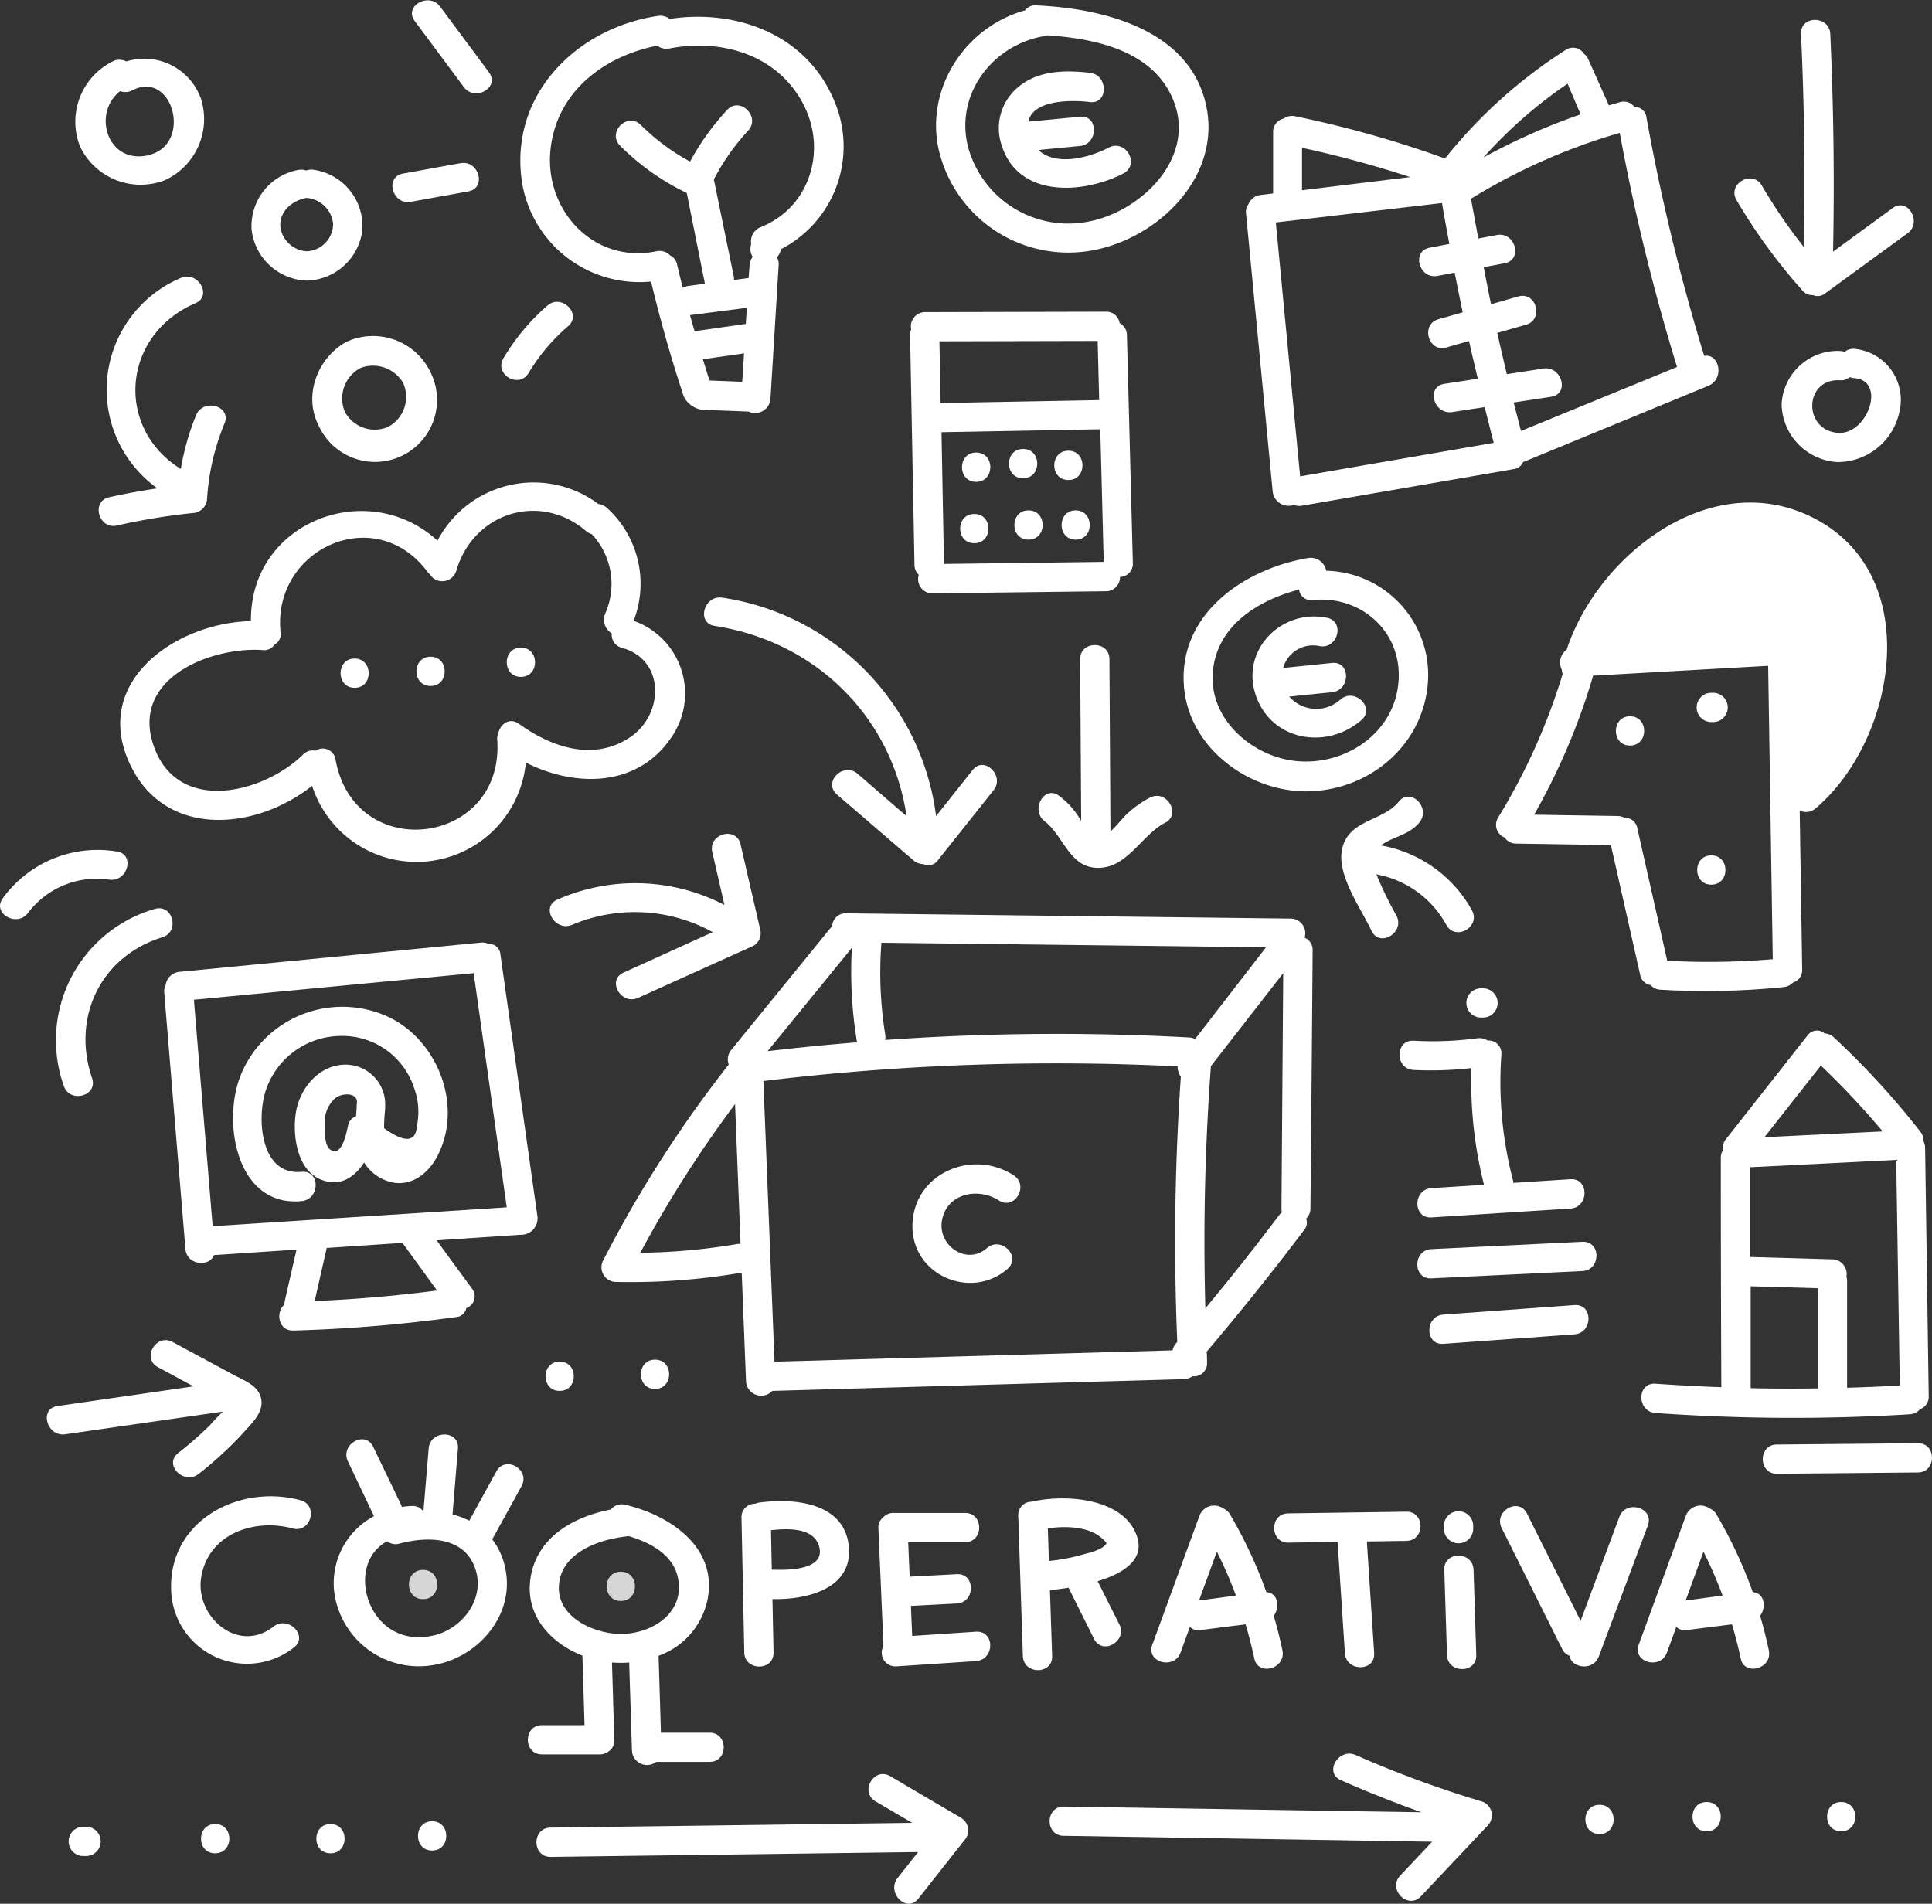
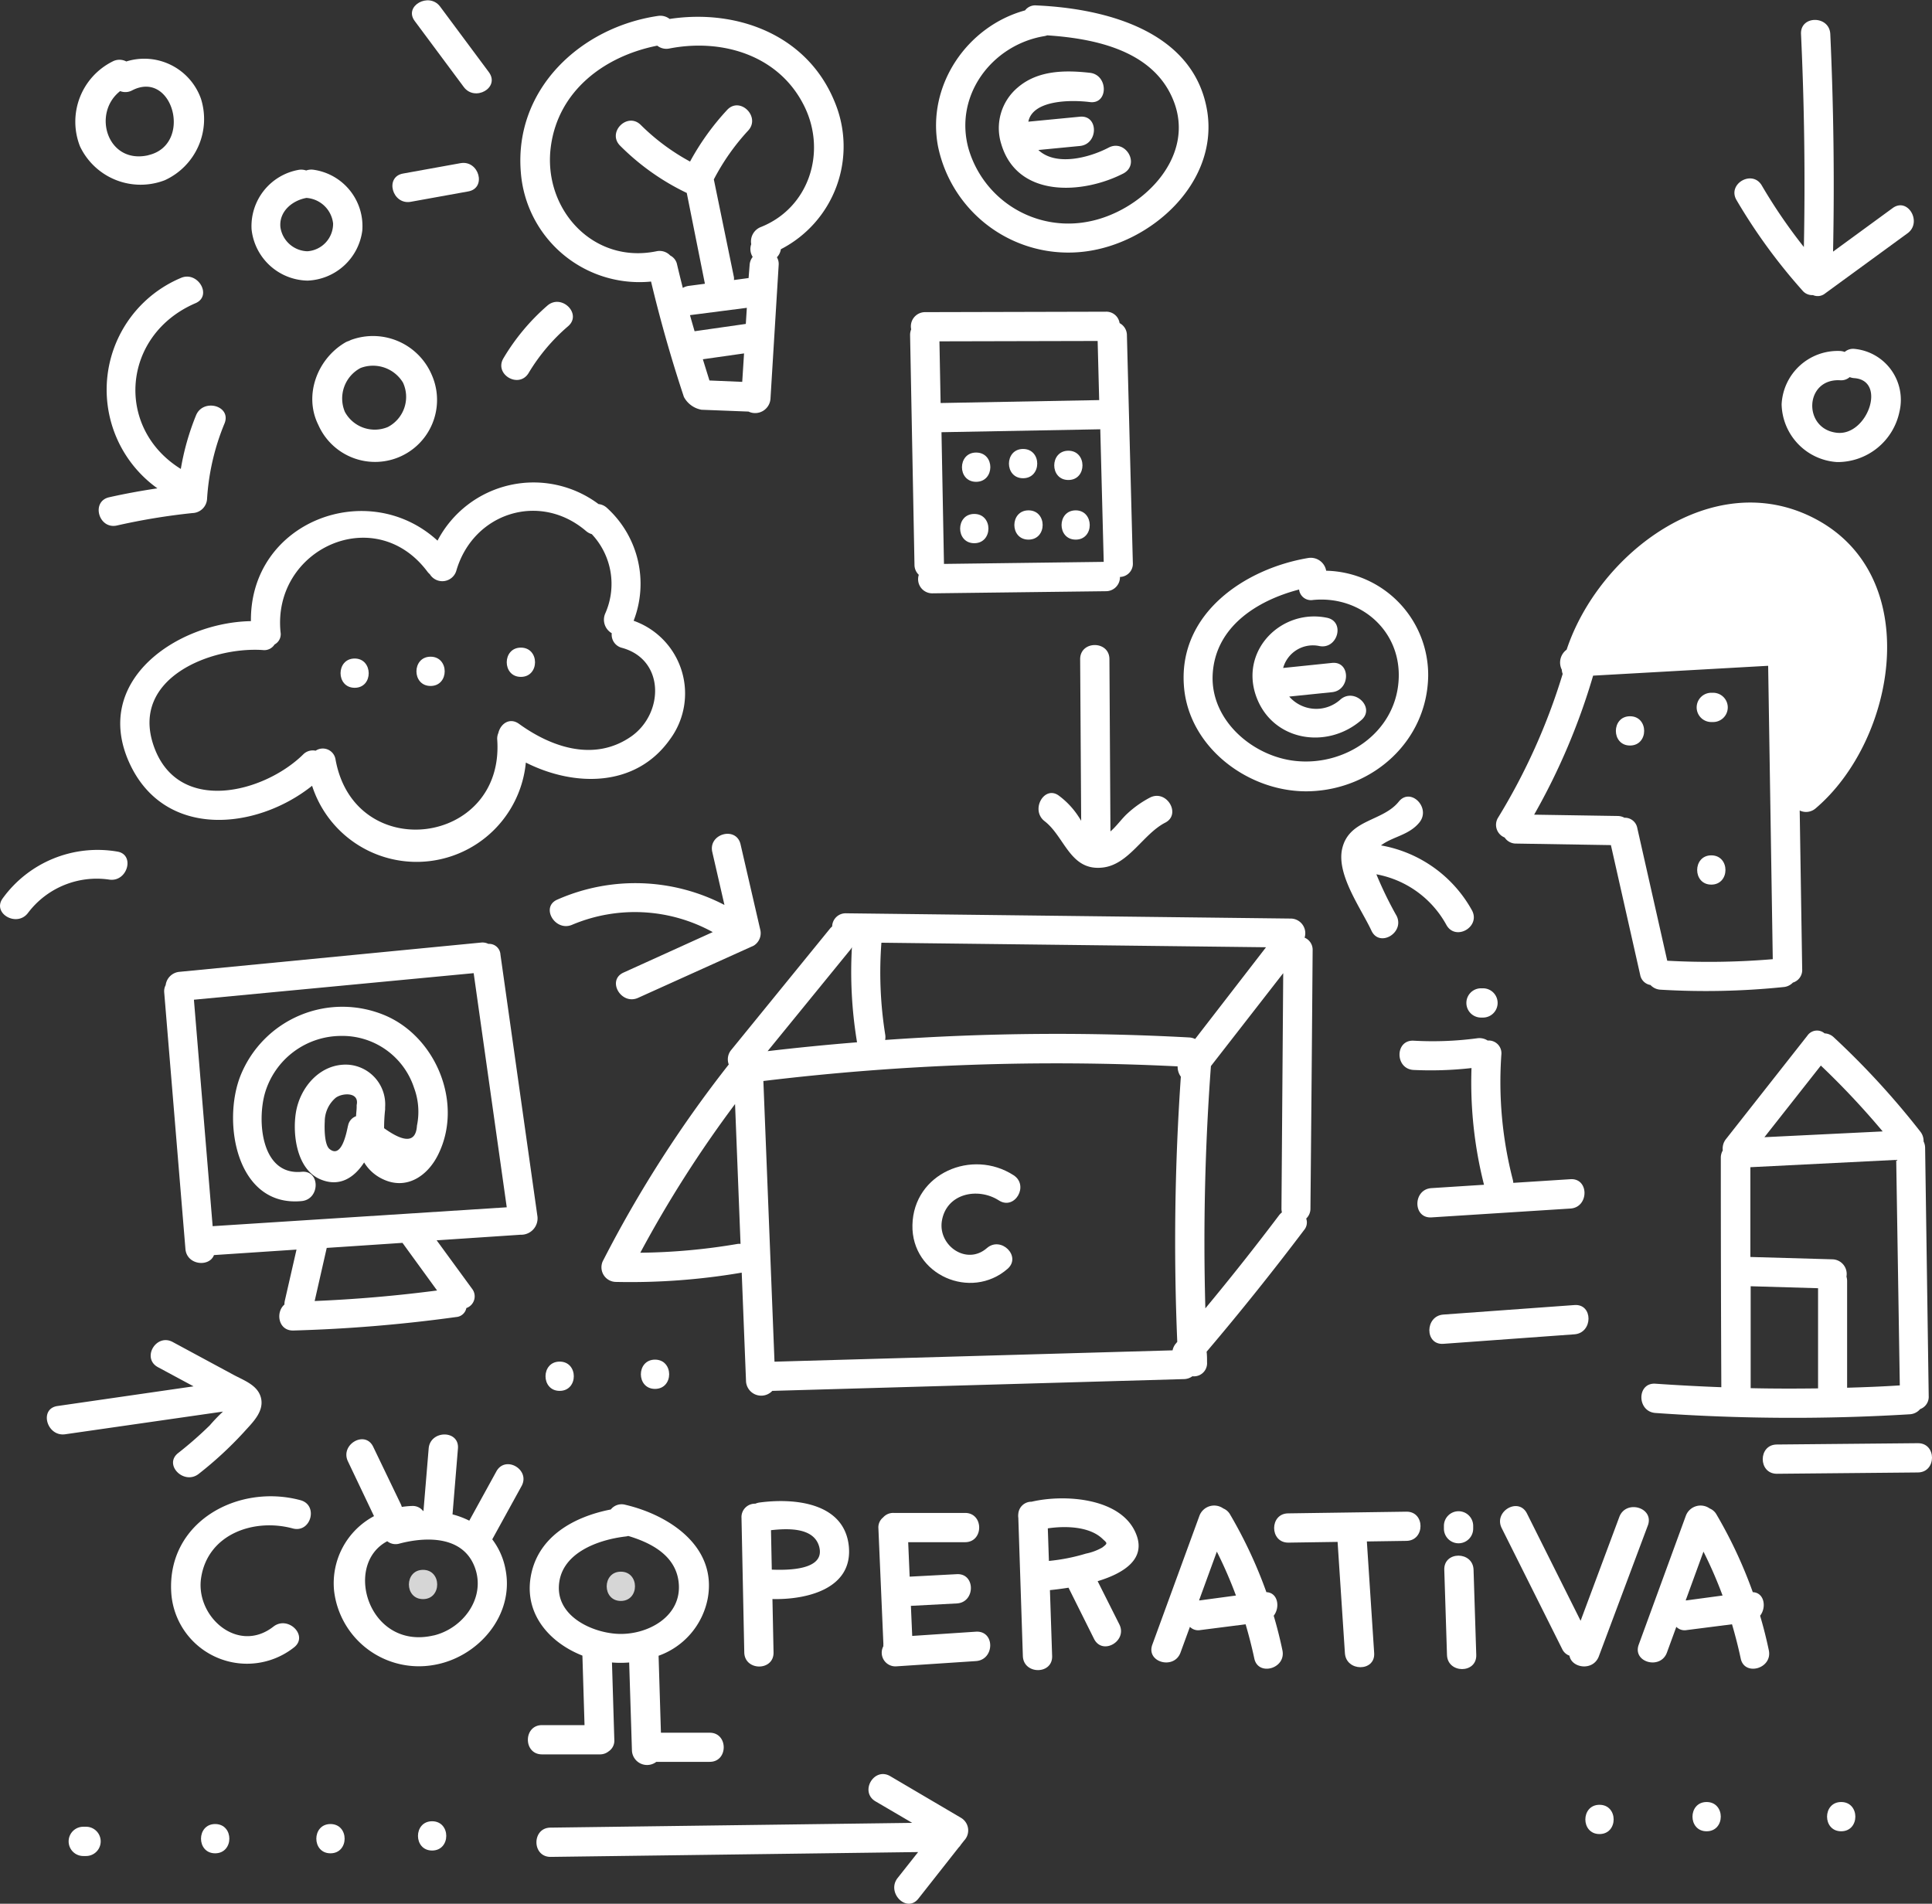
<svg xmlns="http://www.w3.org/2000/svg" viewBox="0 0 264.02 260.18">
  <rect x="0" y="0" width="264.02" height="260.18" fill="#333333" stroke="none" />
  <defs>
    <style>.cls-1,.cls-2{fill:#fff;}.cls-2{opacity:0.8;}</style>
  </defs>
  <title>Asset 26</title>
  <g id="Layer_2" data-name="Layer 2">
    <g id="Capa_1" data-name="Capa 1">
      <path class="cls-1" d="M40,208.89c2.49.67,3.55-3.19,1.06-3.86-8.51-2.29-18.22,2.93-17.66,12.58a10.37,10.37,0,0,0,16.79,7.53c2-1.58-.82-4.4-2.83-2.83-4.84,3.78-10.66-1.36-9.88-6.64C28.38,209.64,34.72,207.46,40,208.89Z" />
      <path class="cls-1" d="M67.83,201.1l-3.7,6.73a11.45,11.45,0,0,0-2.29-.86l.74-9c.21-2.57-3.79-2.55-4,0l-.71,8.53h-.06a1.78,1.78,0,0,0-1.51-.68,11.43,11.43,0,0,0-1.39.13,2.23,2.23,0,0,0-.13-.36L51,197.73c-1.11-2.32-4.56-.3-3.45,2l3.56,7.48a10.39,10.39,0,0,0-5.45,10.25,11.67,11.67,0,0,0,13.56,10.1c6.08-1,11.11-6.77,9.86-13.08a9.69,9.69,0,0,0-1.81-4.1l4-7.27C72.52,200.86,69.07,198.84,67.83,201.1Zm-8.56,22.41c-8.84,2.09-12.45-9.64-6.35-12.87a1.84,1.84,0,0,0,1.67.32c3.8-1,8.93-1.05,10.4,3.55C66.28,218.58,63.17,222.59,59.26,223.52Z" />
      <path class="cls-2" d="M57.81,214.55c-2.57,0-2.58,4,0,4S60.39,214.55,57.81,214.55Z" />
      <path class="cls-1" d="M97,236.81l-6.68,0L90,226.29a10.39,10.39,0,0,0,6.72-7.85c1.28-7.08-5.26-11.37-11.25-12.78a1.89,1.89,0,0,0-2,.64c-5.14,1-10.22,3.82-11,9.56-.66,5,2.82,8.72,7.12,10.41l.29,9.5H74.07c-2.57,0-2.58,4,0,4h7.88a1.88,1.88,0,0,0,1.22-.41,1.75,1.75,0,0,0,.78-1.59l-.32-10.56a14.38,14.38,0,0,0,2.35,0l.38,12.07a2.07,2.07,0,0,0,3.33,1.51l7.27,0C99.54,240.82,99.54,236.82,97,236.81ZM84.28,223.29c-3.38-.21-7.89-2.29-7.91-6.23,0-4.79,5.42-6.66,9.22-7.08l.27-.06c3.15.94,6.42,2.66,6.87,6.23C93.33,220.94,88.4,223.55,84.28,223.29Z" />
      <path class="cls-2" d="M84.84,214.8c-2.57,0-2.58,4,0,4S87.42,214.8,84.84,214.8Z" />
      <path class="cls-1" d="M116,211.35c-.6-6.06-7.57-6.63-12.22-6a2.19,2.19,0,0,0-.56.16,1.83,1.83,0,0,0-1.89,1.93l.38,18.39c.05,2.57,4.05,2.58,4,0l-.15-7.29C110.05,218.65,116.56,217.25,116,211.35Zm-10.53,3.17-.11-5.39c2.49-.28,5.86-.33,6.58,2.23C112.85,214.65,107.52,214.6,105.44,214.52Z" />
      <path class="cls-1" d="M133.38,223l-8.72.58-.18-4.11,6.27-.33c2.56-.13,2.58-4.14,0-4l-6.44.34-.2-4.71,7.77,0c2.57,0,2.58-4,0-4l-9.76,0a1.83,1.83,0,0,0-1.44.62,1.74,1.74,0,0,0-.64,1.51l.68,15.77a2.18,2.18,0,0,0,0,.31,1.87,1.87,0,0,0,1.74,2.76l10.89-.72C135.94,226.86,136,222.86,133.38,223Z" />
      <path class="cls-1" d="M155.24,209.61c-2-4.92-9.77-5.43-14.27-4.37a1.79,1.79,0,0,0-1.81,1.63,2.16,2.16,0,0,0,0,.58l.62,18.87c.08,2.57,4.09,2.58,4,0l-.3-9c.72-.07,1.59-.18,2.54-.33l3.49,7c1.16,2.3,4.61.28,3.45-2L150,216.1C153.61,215,156.67,213.06,155.24,209.61Zm-4.61,1.89a7.55,7.55,0,0,1-2.23.83,25.84,25.84,0,0,1-5.06,1l-.15-4.45c2.5-.37,5.69-.24,7.43,1.39C151.31,210.92,151.44,210.88,150.63,211.5Z" />
      <path class="cls-1" d="M175.25,225.54q-.5-2.39-1.19-4.72c.91-1.16.57-3.16-1-3.22A62.77,62.77,0,0,0,168.11,207a1.89,1.89,0,0,0-.94-.84,2.15,2.15,0,0,0-3.26,1l-6.44,17.62c-.88,2.42,3,3.47,3.86,1.06l1.28-3.5a1.6,1.6,0,0,0,1.43.44l6.18-.79c.45,1.53.85,3.09,1.19,4.68C171.93,229.13,175.78,228.06,175.25,225.54ZM164,218.72l-.14,0,2.43-6.66a58.84,58.84,0,0,1,2.61,6Z" />
      <path class="cls-1" d="M241.72,225.54q-.5-2.39-1.19-4.72c.91-1.16.57-3.16-1-3.22A62.77,62.77,0,0,0,234.58,207a1.89,1.89,0,0,0-.94-.84,2.15,2.15,0,0,0-3.26,1l-6.44,17.62c-.88,2.42,3,3.47,3.86,1.06l1.28-3.5a1.6,1.6,0,0,0,1.43.44l6.18-.79c.45,1.53.85,3.09,1.19,4.68C238.39,229.13,242.25,228.06,241.72,225.54Zm-11.22-6.82-.14,0,2.43-6.66a58.84,58.84,0,0,1,2.61,6Z" />
      <path class="cls-1" d="M192.19,206.6l-16.14.23c-2.57,0-2.58,4,0,4l6.74-.1,1,15.2c.16,2.56,4.16,2.57,4,0l-1-15.26,5.4-.08C194.76,210.56,194.77,206.56,192.19,206.6Z" />
      <path class="cls-1" d="M201.37,214.54c-.08-2.57-4.08-2.58-4,0l.37,11.64c.08,2.57,4.08,2.58,4,0Z" />
      <path class="cls-1" d="M199.32,206.54a2,2,0,0,0-2,2v.38a2,2,0,0,0,4,0v-.38A2,2,0,0,0,199.32,206.54Z" />
      <path class="cls-1" d="M221.29,207.32,216,221.51l-7.33-14.66c-1.15-2.3-4.6-.28-3.45,2l8.26,16.52a1.75,1.75,0,0,0,1,.91c.27,1.69,3.2,2.16,4,.12l6.74-18C226,206,222.18,204.93,221.29,207.32Z" />
      <path class="cls-1" d="M179.38,129.89a1.79,1.79,0,0,0-1.1-1.74,2,2,0,0,0-1.84-2.61l-60.8-.72a1.84,1.84,0,0,0-1.92,1.8,2.14,2.14,0,0,0-.31.31L99.94,143.48a2,2,0,0,0-.35,2A165.25,165.25,0,0,0,82.46,172.2a2,2,0,0,0,1.73,3,90.33,90.33,0,0,0,17.17-1.27l.59,14.88a2.08,2.08,0,0,0,3.59,1.28l56.26-1.61a2,2,0,0,0,1.15-.39,1.79,1.79,0,0,0,2-1.92c0-.48,0-1-.06-1.43q6.9-8.13,13.32-16.63a1.59,1.59,0,0,0,.29-1.57,1.86,1.86,0,0,0,.58-1.39Q179.25,147.53,179.38,129.89ZM100.83,170a83.86,83.86,0,0,1-13.33,1.21,160.85,160.85,0,0,1,12.95-20.32L101.2,170A2.25,2.25,0,0,0,100.83,170Zm15.4-40.24a2,2,0,0,0,.19-.31,58.76,58.76,0,0,0,.7,13v0c-4.08.33-8.15.73-12.22,1.21Zm44.65,53.63-.18.22a2,2,0,0,0-.46.94l-54.4,1.55-1.52-38.36h0a333.19,333.19,0,0,1,56.61-2,2.31,2.31,0,0,0,.44,1.41A326.38,326.38,0,0,0,160.88,183.38ZM163.32,142a2,2,0,0,0-.78-.21,332.83,332.83,0,0,0-41.58.34,2.14,2.14,0,0,0,0-.8,53.79,53.79,0,0,1-.51-12.49l52.56.62Zm11.87,23.69a2.2,2.2,0,0,0-.39.39q-4.89,6.48-10.08,12.73a326.64,326.64,0,0,1,.76-33.11L175.36,133q-.12,16.1-.24,32.2A2.11,2.11,0,0,0,175.19,165.72Z" />
      <path class="cls-1" d="M131.31,248.43l-9.65-5.68c-2.22-1.31-4.24,2.15-2,3.45l5,2.93-49.42.65c-2.57,0-2.58,4,0,4l50.23-.66-2.8,3.54c-1.58,2,1.23,4.85,2.83,2.83l5.51-7a1.87,1.87,0,0,0,.31-.39l.45-.57A2,2,0,0,0,131.31,248.43Z" />
-       <path class="cls-1" d="M202.4,246.17a147.73,147.73,0,0,1-17.15-6.32c-2.33-1-4.37,2.41-2,3.45,3.63,1.6,7.31,3.06,11,4.38l-48.88-.78c-2.57,0-2.58,4,0,4l50.34.81-4.36,4.63c-1.77,1.87,1.06,4.71,2.83,2.83l9.1-9.65A2,2,0,0,0,202.4,246.17Z" />
      <path class="cls-1" d="M218.58,246.66c-2.57,0-2.58,4,0,4S221.16,246.66,218.58,246.66Z" />
      <path class="cls-1" d="M233.22,246.28c-2.57,0-2.58,4,0,4S235.8,246.28,233.22,246.28Z" />
      <path class="cls-1" d="M251.61,246.28c-2.57,0-2.58,4,0,4S254.19,246.28,251.61,246.28Z" />
      <path class="cls-1" d="M11.76,249.66h-.38a2,2,0,0,0,0,4h.38a2,2,0,0,0,0-4Z" />
      <path class="cls-1" d="M29.4,249.29c-2.57,0-2.58,4,0,4S32,249.29,29.4,249.29Z" />
      <path class="cls-1" d="M45.16,249.29c-2.57,0-2.58,4,0,4S47.74,249.29,45.16,249.29Z" />
      <path class="cls-1" d="M59.05,248.91c-2.57,0-2.58,4,0,4S61.63,248.91,59.05,248.91Z" />
      <path class="cls-1" d="M136.5,164.06c2.17,1.4,4.18-2.06,2-3.45-5.66-3.65-13.65-.25-13.81,6.8-.16,6.85,8,10.36,13,6,1.94-1.7-.9-4.52-2.83-2.83-2.74,2.39-6.63-.3-6.16-3.64C129.28,163.08,133.64,162.22,136.5,164.06Z" />
      <path class="cls-1" d="M86.59,84.84a14,14,0,0,0-3.64-15.42,2,2,0,0,0-1.16-.53,14.81,14.81,0,0,0-22,5c-9.49-8.7-25.64-2.63-25.5,11-9.92.17-21.72,8-16.64,19.31,4.75,10.53,17.36,9.29,25,3.19a15,15,0,0,0,29.21-3.17c6.58,3.32,15,3.46,19.7-3.18A10.54,10.54,0,0,0,86.59,84.84Zm-.33,15.81c-5,3.48-10.84,1.53-15.33-1.72-1.29-.93-2.54,0-2.83,1.26a1.89,1.89,0,0,0-.15.91c1,14.51-19.52,17.11-22.1,2.68a1.76,1.76,0,0,0-2.72-1.18,1.84,1.84,0,0,0-1.72.53c-5.42,5.3-17.21,8.27-20.44-1.29-3.1-9.19,7.89-13.47,14.93-13a1.66,1.66,0,0,0,1.62-.76,1.59,1.59,0,0,0,.82-1.68c-1.15-11.36,12.9-17.85,20.07-8.27a2.23,2.23,0,0,0,.33.35A2,2,0,0,0,62.36,78c2.29-7.89,11.37-10.85,17.72-5.43a2.1,2.1,0,0,0,.79.43,9.93,9.93,0,0,1,1.85,10.82,2.13,2.13,0,0,0,.88,2.72,1.85,1.85,0,0,0,1.4,2C90.89,90.16,90.73,97.51,86.26,100.65Z" />
      <path class="cls-1" d="M59,51.23A8.73,8.73,0,0,0,48.1,46.41a2.23,2.23,0,0,0-.4.18,2.16,2.16,0,0,0-.47.19C43.38,49,41.46,54,43.51,58.09A8.46,8.46,0,0,0,59,51.23Zm-6,7.13a4.64,4.64,0,0,1-5.87-2.07,4.71,4.71,0,0,1,2.15-6,4.79,4.79,0,0,1,5.79,2A4.64,4.64,0,0,1,53,58.36Z" />
      <path class="cls-1" d="M42.84,23.2a2.11,2.11,0,0,0-1,.1,2.08,2.08,0,0,0-1-.09,7.81,7.81,0,0,0-6.46,8.14,7.84,7.84,0,0,0,7.65,7,7.85,7.85,0,0,0,7.48-6.84A7.78,7.78,0,0,0,42.84,23.2ZM42,34.34a3.84,3.84,0,0,1-3.68-3.29c-.21-2.16,1.64-3.66,3.56-4a3.94,3.94,0,0,1,3.64,3.49A3.77,3.77,0,0,1,42,34.34Z" />
-       <path class="cls-1" d="M132.92,105.23l-5,6.3A34.6,34.6,0,0,0,98.72,81.68c-2.52-.39-3.6,3.46-1.06,3.86,13.88,2.14,24.23,12.48,26.23,26l-6.69-5.79c-1.94-1.68-4.78,1.14-2.83,2.83l10.46,9a2,2,0,0,0,1.35.51,1.57,1.57,0,0,0,2-.54l7.61-9.57C137.33,106.07,134.52,103.22,132.92,105.23Z" />
      <path class="cls-1" d="M114.07,13.94C110.35,4.78,100.75,1.19,91.51,2.59a2.07,2.07,0,0,0-1.61-.41c-10.57,1.56-19.63,10-18.73,21.3a16.25,16.25,0,0,0,17.8,15q1.91,8,4.49,15.77A3.41,3.41,0,0,0,95.87,56l6.42.25h0a2.1,2.1,0,0,0,3-1.75l1.12-18.28a1.81,1.81,0,0,0-.24-1.06,2,2,0,0,0,.54-1.1A15.79,15.79,0,0,0,114.07,13.94ZM101.43,52.19,96.95,52c-.31-1-.6-1.93-.9-2.9l5.63-.8Zm.49-7.92-7,1c-.21-.73-.43-1.47-.63-2.2l7.77-1ZM102.3,38l-2,.27a2.22,2.22,0,0,0,0-.37L97.55,24.52a30.6,30.6,0,0,1,4.67-6.65C104,16,101.15,13.15,99.39,15a34.68,34.68,0,0,0-5.09,7.08,29.46,29.46,0,0,1-6.73-5c-1.82-1.82-4.65,1-2.83,2.83a32.88,32.88,0,0,0,9.11,6.46l2.48,12.41-2.2.29a2.16,2.16,0,0,0-.82.28c-.27-1.06-.53-2.12-.78-3.18a1.76,1.76,0,0,0-.94-1.25,2,2,0,0,0-1.88-.58C81,36.13,74.17,28.51,75.27,20.08c1-7.72,7.38-12.42,14.55-13.84a2,2,0,0,0,1.65.39c7.26-1.42,15.1.94,18.5,8,3,6.23.56,13.79-6,16.4a2.11,2.11,0,0,0-1.31,2.34,2,2,0,0,0,.2,1.74,2,2,0,0,0-.42,1.11Z" />
      <path class="cls-1" d="M154,45.83a1.87,1.87,0,0,0-1-1.67,1.83,1.83,0,0,0-1.89-1.56l-24.69.06a1.94,1.94,0,0,0-1.9,2.35,2,2,0,0,0-.15.82l.6,31.35a1.88,1.88,0,0,0,.59,1.38,1.93,1.93,0,0,0,1.86,2.53l23.7-.29a1.91,1.91,0,0,0,1.93-1.95,1.8,1.8,0,0,0,1.76-1.92Zm-4,.77.21,8.08-21.67.4-.16-8.43ZM129,77.07l-.34-18,21.7-.4.47,18.12Z" />
      <path class="cls-1" d="M133.39,61.85c-2.57,0-2.58,4,0,4S136,61.85,133.39,61.85Z" />
      <path class="cls-1" d="M133.14,70.24c-2.57,0-2.58,4,0,4S135.72,70.24,133.14,70.24Z" />
      <path class="cls-1" d="M139.81,61.36c-2.57,0-2.58,4,0,4S142.39,61.36,139.81,61.36Z" />
      <path class="cls-1" d="M140.55,69.75c-2.57,0-2.58,4,0,4S143.13,69.75,140.55,69.75Z" />
      <path class="cls-1" d="M146,61.6c-2.57,0-2.58,4,0,4S148.56,61.6,146,61.6Z" />
      <path class="cls-1" d="M147,69.75c-2.57,0-2.58,4,0,4S149.54,69.75,147,69.75Z" />
-       <path class="cls-1" d="M232.89,48.64A280.85,280.85,0,0,1,225,16.05a1.62,1.62,0,0,0-1.65-1.44,1.81,1.81,0,0,0-2-.64l-1.5.44,0-.05L217,8a1.46,1.46,0,0,0-.52-.62A1.78,1.78,0,0,0,214,6.8a67.6,67.6,0,0,0-16.53,14.86A146.5,146.5,0,0,0,177,15.89a2,2,0,0,0-1.58.32,1.83,1.83,0,0,0-1.44,1.85v8.38l-1.68.2a2.07,2.07,0,0,0-1.71,1.3,1.71,1.71,0,0,0-.31,1.24l3.64,38A2.18,2.18,0,0,0,176.81,69a2.06,2.06,0,0,0,1.13.11l28.91-5a1.6,1.6,0,0,0,1.3-1l.09,0,25.27-10.4C235.71,51.72,234.95,48.28,232.89,48.64Zm-18.67-37.2L216,15.63a86.36,86.36,0,0,0-13.28,5.89A62.61,62.61,0,0,1,214.22,11.44ZM177.93,20.2a146.66,146.66,0,0,1,14.77,4L177.93,26Zm-.26,44.9-3.32-34.7,22.71-2.65c.31,1.87.66,3.73,1,5.59l-2.68.51c-2.53.48-1.46,4.33,1.06,3.86l2.35-.44q.53,2.71,1.1,5.42l-3.31.94c-2.47.7-1.42,4.56,1.06,3.86l3.11-.88c.38,1.72.79,3.43,1.2,5.15l-4.57.7c-2.54.39-1.46,4.24,1.06,3.86l4.45-.68c.41,1.63.81,3.26,1.24,4.88Zm30.18-6.2c-.34-1.3-.66-2.6-1-3.89l5.13-.78c2.54-.39,1.46-4.24-1.06-3.86l-5,.77c-.45-1.88-.89-3.76-1.31-5.64l3.93-1.12c2.47-.7,1.42-4.56-1.06-3.86l-3.72,1.06q-.53-2.53-1-5.06l2.86-.54c2.53-.48,1.46-4.33-1.06-3.86l-2.54.48c-.33-1.81-.67-3.62-1-5.44a82.44,82.44,0,0,1,20.33-9,280.94,280.94,0,0,0,7.83,32Z" />
      <path class="cls-1" d="M48.47,90c-2.57,0-2.58,4,0,4S51,90,48.47,90Z" />
      <path class="cls-1" d="M58.84,89.75c-2.57,0-2.58,4,0,4S61.41,89.75,58.84,89.75Z" />
      <path class="cls-1" d="M71.18,88.51c-2.57,0-2.58,4,0,4S73.76,88.51,71.18,88.51Z" />
      <path class="cls-1" d="M181.23,78a2.14,2.14,0,0,0-2.45-1.74c-8.64,1.45-17.65,7.53-17,17.33.54,8.6,9,14.82,17.22,14.55,8.64-.28,16-6.86,16.17-15.71A14.26,14.26,0,0,0,181.23,78ZM177.06,104c-5.84-.6-11.67-5.55-11.34-11.83.35-6.52,6.08-10.11,11.81-11.6A1.63,1.63,0,0,0,179.42,82c6.57-.65,12.21,4.32,11.7,11.11C190.6,100.22,183.78,104.71,177.06,104Z" />
      <path class="cls-1" d="M183.18,95.6a4.91,4.91,0,0,1-7-.4l5.85-.6c2.54-.26,2.56-4.26,0-4l-6.68.69a4.22,4.22,0,0,1,4.93-3c2.51.52,3.59-3.34,1.06-3.86-6.06-1.25-11.69,4.18-9.81,10.34,2,6.44,9.68,7.82,14.5,3.65C188,96.74,185.12,93.92,183.18,95.6Z" />
      <path class="cls-1" d="M247.84,70.79c-13.86-7.08-29.4,4.89-33.75,18a2.18,2.18,0,0,0-.66,2.74,1.86,1.86,0,0,0,.12.57,84.86,84.86,0,0,1-8.81,19.62,1.86,1.86,0,0,0,.88,2.74,1.84,1.84,0,0,0,1.58.83l12.94.21,4,17.73a1.71,1.71,0,0,0,1.41,1.39,2,2,0,0,0,1.38.64,103.79,103.79,0,0,0,16.8-.36,2,2,0,0,0,1.28-.61,1.79,1.79,0,0,0,1.27-1.82l-.34-21.7a2,2,0,0,0,2.2-.31C259.16,101.07,263.09,78.58,247.84,70.79Zm-20,60.52-4.09-18.12a1.72,1.72,0,0,0-1.76-1.43,2,2,0,0,0-.93-.24l-11.41-.18a89.1,89.1,0,0,0,8.06-19L241.51,91l.12,0,.63,40.09A104.07,104.07,0,0,1,227.81,131.3Z" />
      <path class="cls-1" d="M222.75,97.89c-2.57,0-2.58,4,0,4S225.33,97.89,222.75,97.89Z" />
      <path class="cls-1" d="M234.11,94.68h-.25a2,2,0,0,0,0,4h.25a2,2,0,0,0,0-4Z" />
      <path class="cls-1" d="M233.86,116.9c-2.57,0-2.58,4,0,4S236.44,116.9,233.86,116.9Z" />
      <path class="cls-1" d="M73.45,166.28l-5.06-35.81A1.55,1.55,0,0,0,66.74,129a1.8,1.8,0,0,0-1-.18l-41.22,4a2.08,2.08,0,0,0-1.88,1.81,1.81,1.81,0,0,0-.2,1l2.9,35.06c.18,2.23,3.27,2.52,3.9.84l11.28-.75-1.6,7a2.18,2.18,0,0,0-.05.51c-1.24,1.06-.84,3.61,1.22,3.55A203.67,203.67,0,0,0,62.32,180a1.53,1.53,0,0,0,1.41-1.23,1.69,1.69,0,0,0,.77-2.65l-4.83-6.61,11.46-.76A2.24,2.24,0,0,0,73.45,166.28ZM59.73,176.37Q51.4,177.46,43,177.81l1.65-7.26L55,169.86Zm-30.67-8.79-2.56-30.95L64.73,133l4.52,32Z" />
      <path class="cls-1" d="M52.68,138.8A15,15,0,0,0,32.87,147c-2.54,6.37-.55,18,8.35,17.15,2.54-.24,2.57-4.24,0-4-5.55.52-6.11-7-5-10.8a10.87,10.87,0,0,1,10.31-7.77,10.31,10.31,0,0,1,10.05,7.08,9.38,9.38,0,0,1,.4,5.18q-.21,3.42-4.49.35a23.33,23.33,0,0,1,.14-2.56c0-.09,0-.18,0-.26v-.06s0,0,0,0a5.44,5.44,0,0,0-5.06-5.8c-3.79-.2-6.59,3.08-7.14,6.58-.47,3,.13,7.71,3.33,9.08,2.67,1.14,4.68-.26,6-2.3a5.92,5.92,0,0,0,2.59,2.3c3.21,1.51,6.08-.45,7.51-3.34C63.35,150.86,59.63,141.79,52.68,138.8Zm-5.13,15.07c-.21,1-.88,4.51-2.52,3.16-.71-.58-.7-2.89-.65-3.73a4.26,4.26,0,0,1,1.5-3.27c.89-.67,3.26-.83,2.86,1,0,0,0,.09,0,.13s0,.07,0,.12c0,.42-.07.84-.08,1.27A1.69,1.69,0,0,0,47.56,153.87Z" />
      <path class="cls-1" d="M165,15.36C163.3,4.23,151.07,1.15,141.61.74a1.73,1.73,0,0,0-1.53.68c-7.92,2.17-13.46,10.25-11.9,18.56a18.18,18.18,0,0,0,20.14,14.39C157.3,33.23,166.42,25.08,165,15.36ZM148.66,30.3a14.2,14.2,0,0,1-16.31-10c-2-7.26,3.21-14.16,10.35-15.36a2.14,2.14,0,0,0,.41-.11c6.75.45,14.79,2.17,17.37,9.23C163.31,21.82,155.76,29,148.66,30.3Z" />
      <path class="cls-1" d="M151.53,20.16c-2.64,1.39-7.22,2.61-9.63.34l5.68-.55c2.54-.25,2.56-4.25,0-4l-7.05.68c.6-3,5.87-3,8.41-2.68s2.53-3.72,0-4c-3.39-.38-7.1-.36-9.85,2a7.25,7.25,0,0,0-2.26,7.74c2.21,7.45,11.22,6.85,16.72,4C155.83,22.41,153.81,19,151.53,20.16Z" />
      <path class="cls-1" d="M157.16,109a14.34,14.34,0,0,0-3.1,2.19c-.72.65-1.48,1.73-2.31,2.44q-.07-11.77-.14-23.54c0-2.57-4-2.58-4,0q.07,11,.14,22.09c-.13-.22-.26-.43-.39-.62a11,11,0,0,0-2.61-2.78c-2-1.57-4,1.9-2,3.45,2.78,2.14,3.48,6.89,8,6.33,3.53-.44,5.47-4.57,8.47-6.12C161.47,111.31,159.45,107.85,157.16,109Z" />
      <path class="cls-1" d="M26.79,56.76a34.54,34.54,0,0,0-2.08,7.33c-9.05-5.61-8.05-18.32,2-22.65,2.36-1,.32-4.47-2-3.45a16.57,16.57,0,0,0-3.2,28.75c-2.21.33-4.41.73-6.59,1.22-2.51.56-1.45,4.42,1.06,3.86a87.71,87.71,0,0,1,10.32-1.7,2.06,2.06,0,0,0,2-2,32.12,32.12,0,0,1,2.4-10.29C31.62,55.44,27.76,54.41,26.79,56.76Z" />
      <path class="cls-1" d="M103.88,127l-2.68-11.61c-.58-2.51-4.44-1.45-3.86,1.06L99,123.68a26.38,26.38,0,0,0-22.82-.74c-2.36,1-.33,4.44,2,3.45a22.05,22.05,0,0,1,19.22,1l-12.19,5.53c-2.34,1.06-.31,4.51,2,3.45L103,129.24A2,2,0,0,0,103.88,127Z" />
      <path class="cls-1" d="M214.61,161.16l-7.81.5a2.22,2.22,0,0,0-.06-.41,53.37,53.37,0,0,1-1.57-17.12,1.74,1.74,0,0,0-1.87-1.92,2.08,2.08,0,0,0-1.43-.31,46,46,0,0,1-8.69.33c-2.57-.13-2.57,3.87,0,4a49.82,49.82,0,0,0,7.91-.26,56.89,56.89,0,0,0,1.71,15.95l-7.18.46c-2.56.16-2.57,4.16,0,4l19-1.21C217.16,165,217.18,161,214.61,161.16Z" />
      <path class="cls-1" d="M202.66,135.07h-.27a2,2,0,0,0,0,4h.27a2,2,0,0,0,0-4Z" />
      <path class="cls-1" d="M201.14,124.39a17.72,17.72,0,0,0-12.42-8.85c1.61-1.22,3.83-1.38,5.26-3.15,1.6-2-1.22-4.84-2.83-2.83-2.19,2.73-6.79,2.38-7.73,6.42-.82,3.55,2.58,8.17,4,11.22,1.09,2.33,4.54.3,3.45-2a51.94,51.94,0,0,1-2.78-5.71,13.74,13.74,0,0,1,9.58,6.94C198.94,128.66,202.39,126.65,201.14,124.39Z" />
-       <path class="cls-1" d="M216.24,169.71l-20.63,1c-2.56.12-2.58,4.12,0,4l20.63-1C218.8,173.59,218.82,169.59,216.24,169.71Z" />
      <path class="cls-1" d="M215.16,178.36l-17.91,1.3c-2.55.18-2.57,4.19,0,4l17.91-1.3C217.71,182.17,217.73,178.17,215.16,178.36Z" />
      <path class="cls-1" d="M66.82,9.88l-6.69-9c-1.52-2-5-.05-3.45,2l6.69,9C64.88,13.94,68.35,12,66.82,9.88Z" />
      <path class="cls-1" d="M62.93,22.3l-7.86,1.42c-2.53.46-1.46,4.31,1.06,3.86L64,26.16C66.53,25.7,65.46,21.85,62.93,22.3Z" />
      <path class="cls-1" d="M74.8,41.77a29.37,29.37,0,0,0-6,7.19c-1.32,2.21,2.13,4.23,3.45,2a26,26,0,0,1,5.39-6.38C79.58,42.91,76.74,40.09,74.8,41.77Z" />
      <path class="cls-1" d="M27.46,13.49A8.22,8.22,0,0,0,17.26,8.4a2,2,0,0,0-1.87,0A9.2,9.2,0,0,0,10.93,20a9.17,9.17,0,0,0,11.59,4.63A9.19,9.19,0,0,0,27.46,13.49Zm-7.21,7.73c-5.58,1.26-7.71-5.74-3.83-8.77a1.94,1.94,0,0,0,1.64-.1C23.66,9.47,26.4,19.82,20.25,21.21Z" />
-       <path class="cls-1" d="M21.12,124.23a18.67,18.67,0,0,0-12.4,24.18c.82,2.42,4.69,1.38,3.86-1.06-2.82-8.3,1.17-16.64,9.61-19.26C24.64,127.33,23.59,123.46,21.12,124.23Z" />
      <path class="cls-1" d="M16,116.38A16,16,0,0,0,.39,122.75c-1.54,2.06,1.93,4.06,3.45,2a11.76,11.76,0,0,1,11.06-4.54C17.42,120.62,18.51,116.76,16,116.38Z" />
      <path class="cls-1" d="M35.68,191.12c-.39-1.79-2.31-2.44-3.76-3.22l-8.32-4.49c-2.27-1.22-4.29,2.23-2,3.45l4.85,2.61L7.85,192.16c-2.54.37-1.46,4.22,1.06,3.86l21.56-3.1h0a24.48,24.48,0,0,0-1.81,1.89,52.68,52.68,0,0,1-4.33,3.79c-2,1.6.83,4.41,2.83,2.83a51.11,51.11,0,0,0,6.15-5.68C34.41,194.51,36.09,193,35.68,191.12Z" />
      <path class="cls-1" d="M76.48,186.09c-2.57,0-2.58,4,0,4S79.06,186.09,76.48,186.09Z" />
      <path class="cls-1" d="M89.51,185.82c-2.57,0-2.58,4,0,4S92.09,185.82,89.51,185.82Z" />
      <path class="cls-1" d="M258.64,28.44l-8.14,5.95q.3-14.88-.38-29.74c-.12-2.56-4.12-2.58-4,0q.68,14.55.39,29.11a72.59,72.59,0,0,1-5.75-8.41c-1.3-2.22-4.76-.21-3.45,2a77.19,77.19,0,0,0,9,12.35,1.72,1.72,0,0,0,1.44.63,1.61,1.61,0,0,0,1.67-.23l11.26-8.22C262.72,30.39,260.73,26.91,258.64,28.44Z" />
      <path class="cls-1" d="M253.4,47.68a1.74,1.74,0,0,0-1.31.42,2.12,2.12,0,0,0-.62-.13,7.67,7.67,0,0,0-8,7.28,8.09,8.09,0,0,0,7.58,7.9,8.64,8.64,0,0,0,8.52-6.87A7,7,0,0,0,253.4,47.68Zm-2.34,11.47c-4.71-.48-4.49-7.44.4-7.18a1.76,1.76,0,0,0,1.31-.43,2.12,2.12,0,0,0,.63.14C257.87,52,255.19,59.57,251.06,59.15Z" />
      <path class="cls-1" d="M263.08,156.88a2,2,0,0,0-.21-.88,2.06,2.06,0,0,0-.45-1.35,110,110,0,0,0-11.82-12.88,1.93,1.93,0,0,0-1.26-.54,1.59,1.59,0,0,0-2.35.31l-11.11,14.12a2.06,2.06,0,0,0-.45,1.57,1.93,1.93,0,0,0-.27,1q0,15.68.07,31.36-4.49-.17-9-.48c-2.57-.18-2.56,3.82,0,4a264.77,264.77,0,0,0,34.73.18,2,2,0,0,0,1.44-.71,1.78,1.78,0,0,0,1.17-1.78Zm-14.25-11.25a110,110,0,0,1,8.45,9l-16.16.79Zm-9.59,44.09h0q0-7,0-13.93l9.21.27v13.69C245.36,189.79,242.31,189.79,239.25,189.72Zm13.18-.06v-14.6a2.09,2.09,0,0,0-.09-.59,2,2,0,0,0-1.91-2.36l-11.22-.32q0-6.14,0-12.27l19.93-1,.49,30.82C257.21,189.5,254.81,189.59,252.42,189.66Z" />
      <path class="cls-1" d="M262.09,197.24l-19.27.18c-2.57,0-2.58,4,0,4l19.27-.18C264.66,201.22,264.67,197.22,262.09,197.24Z" />
    </g>
  </g>
</svg>